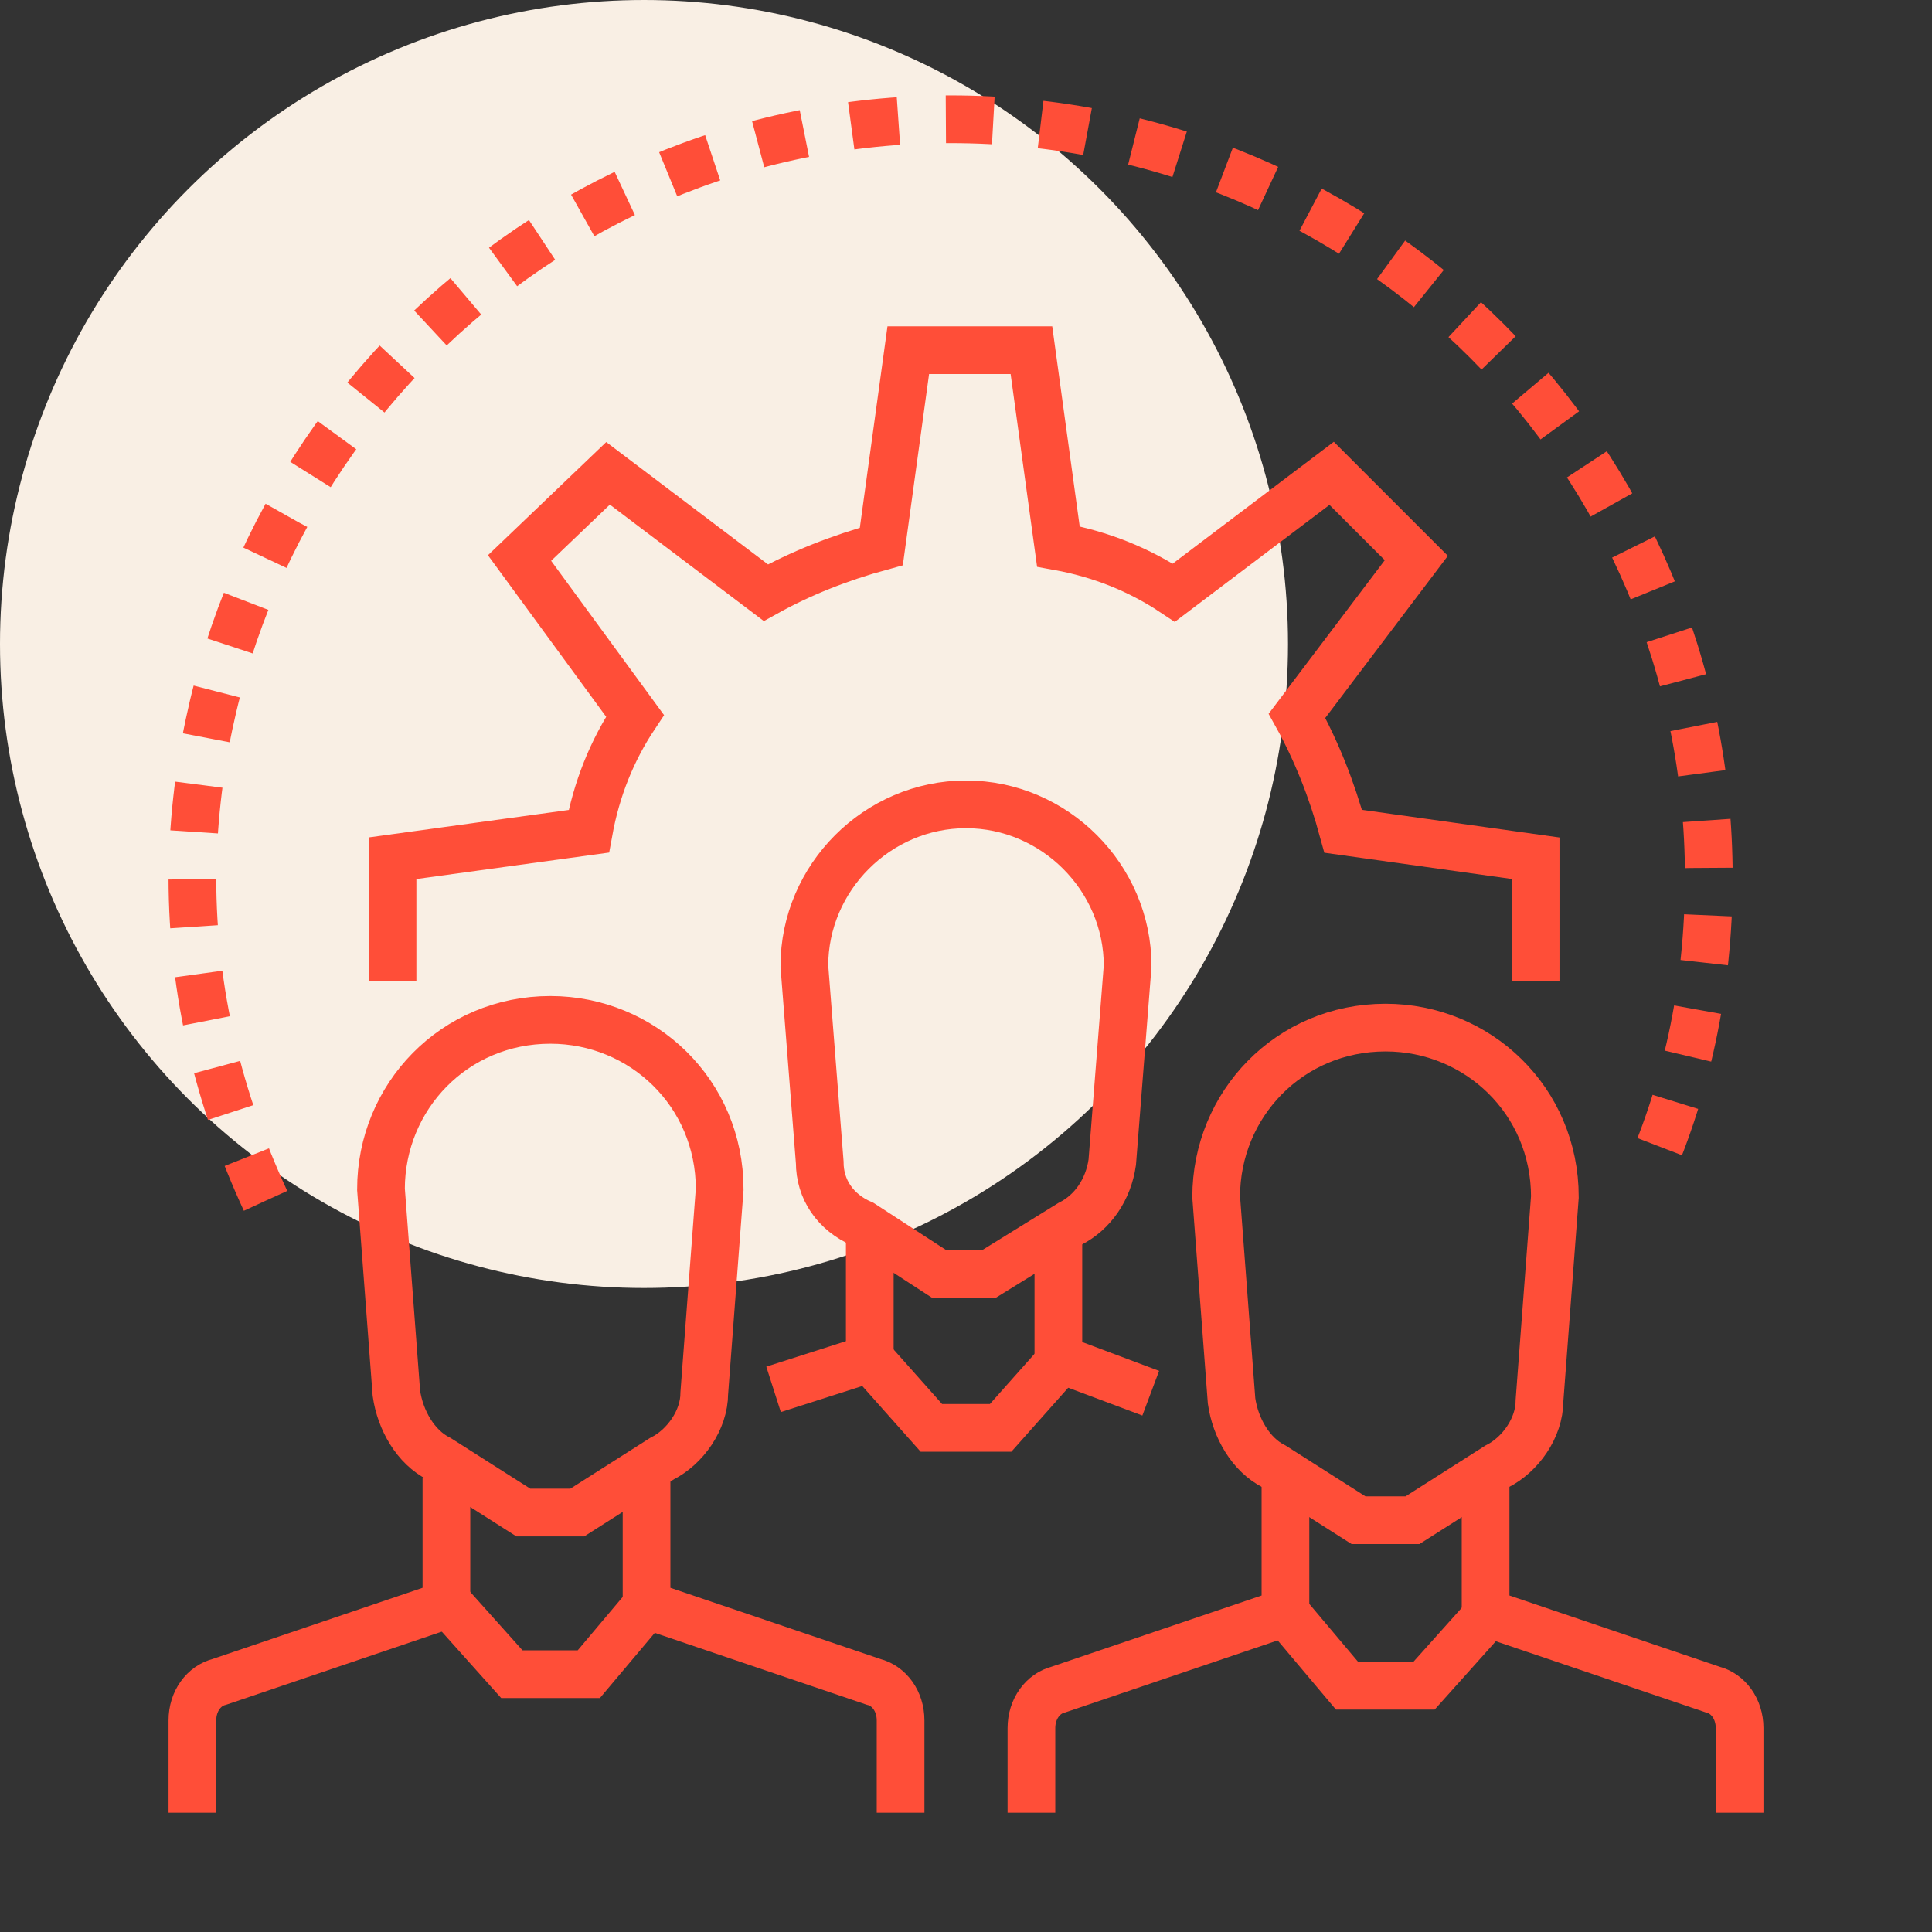
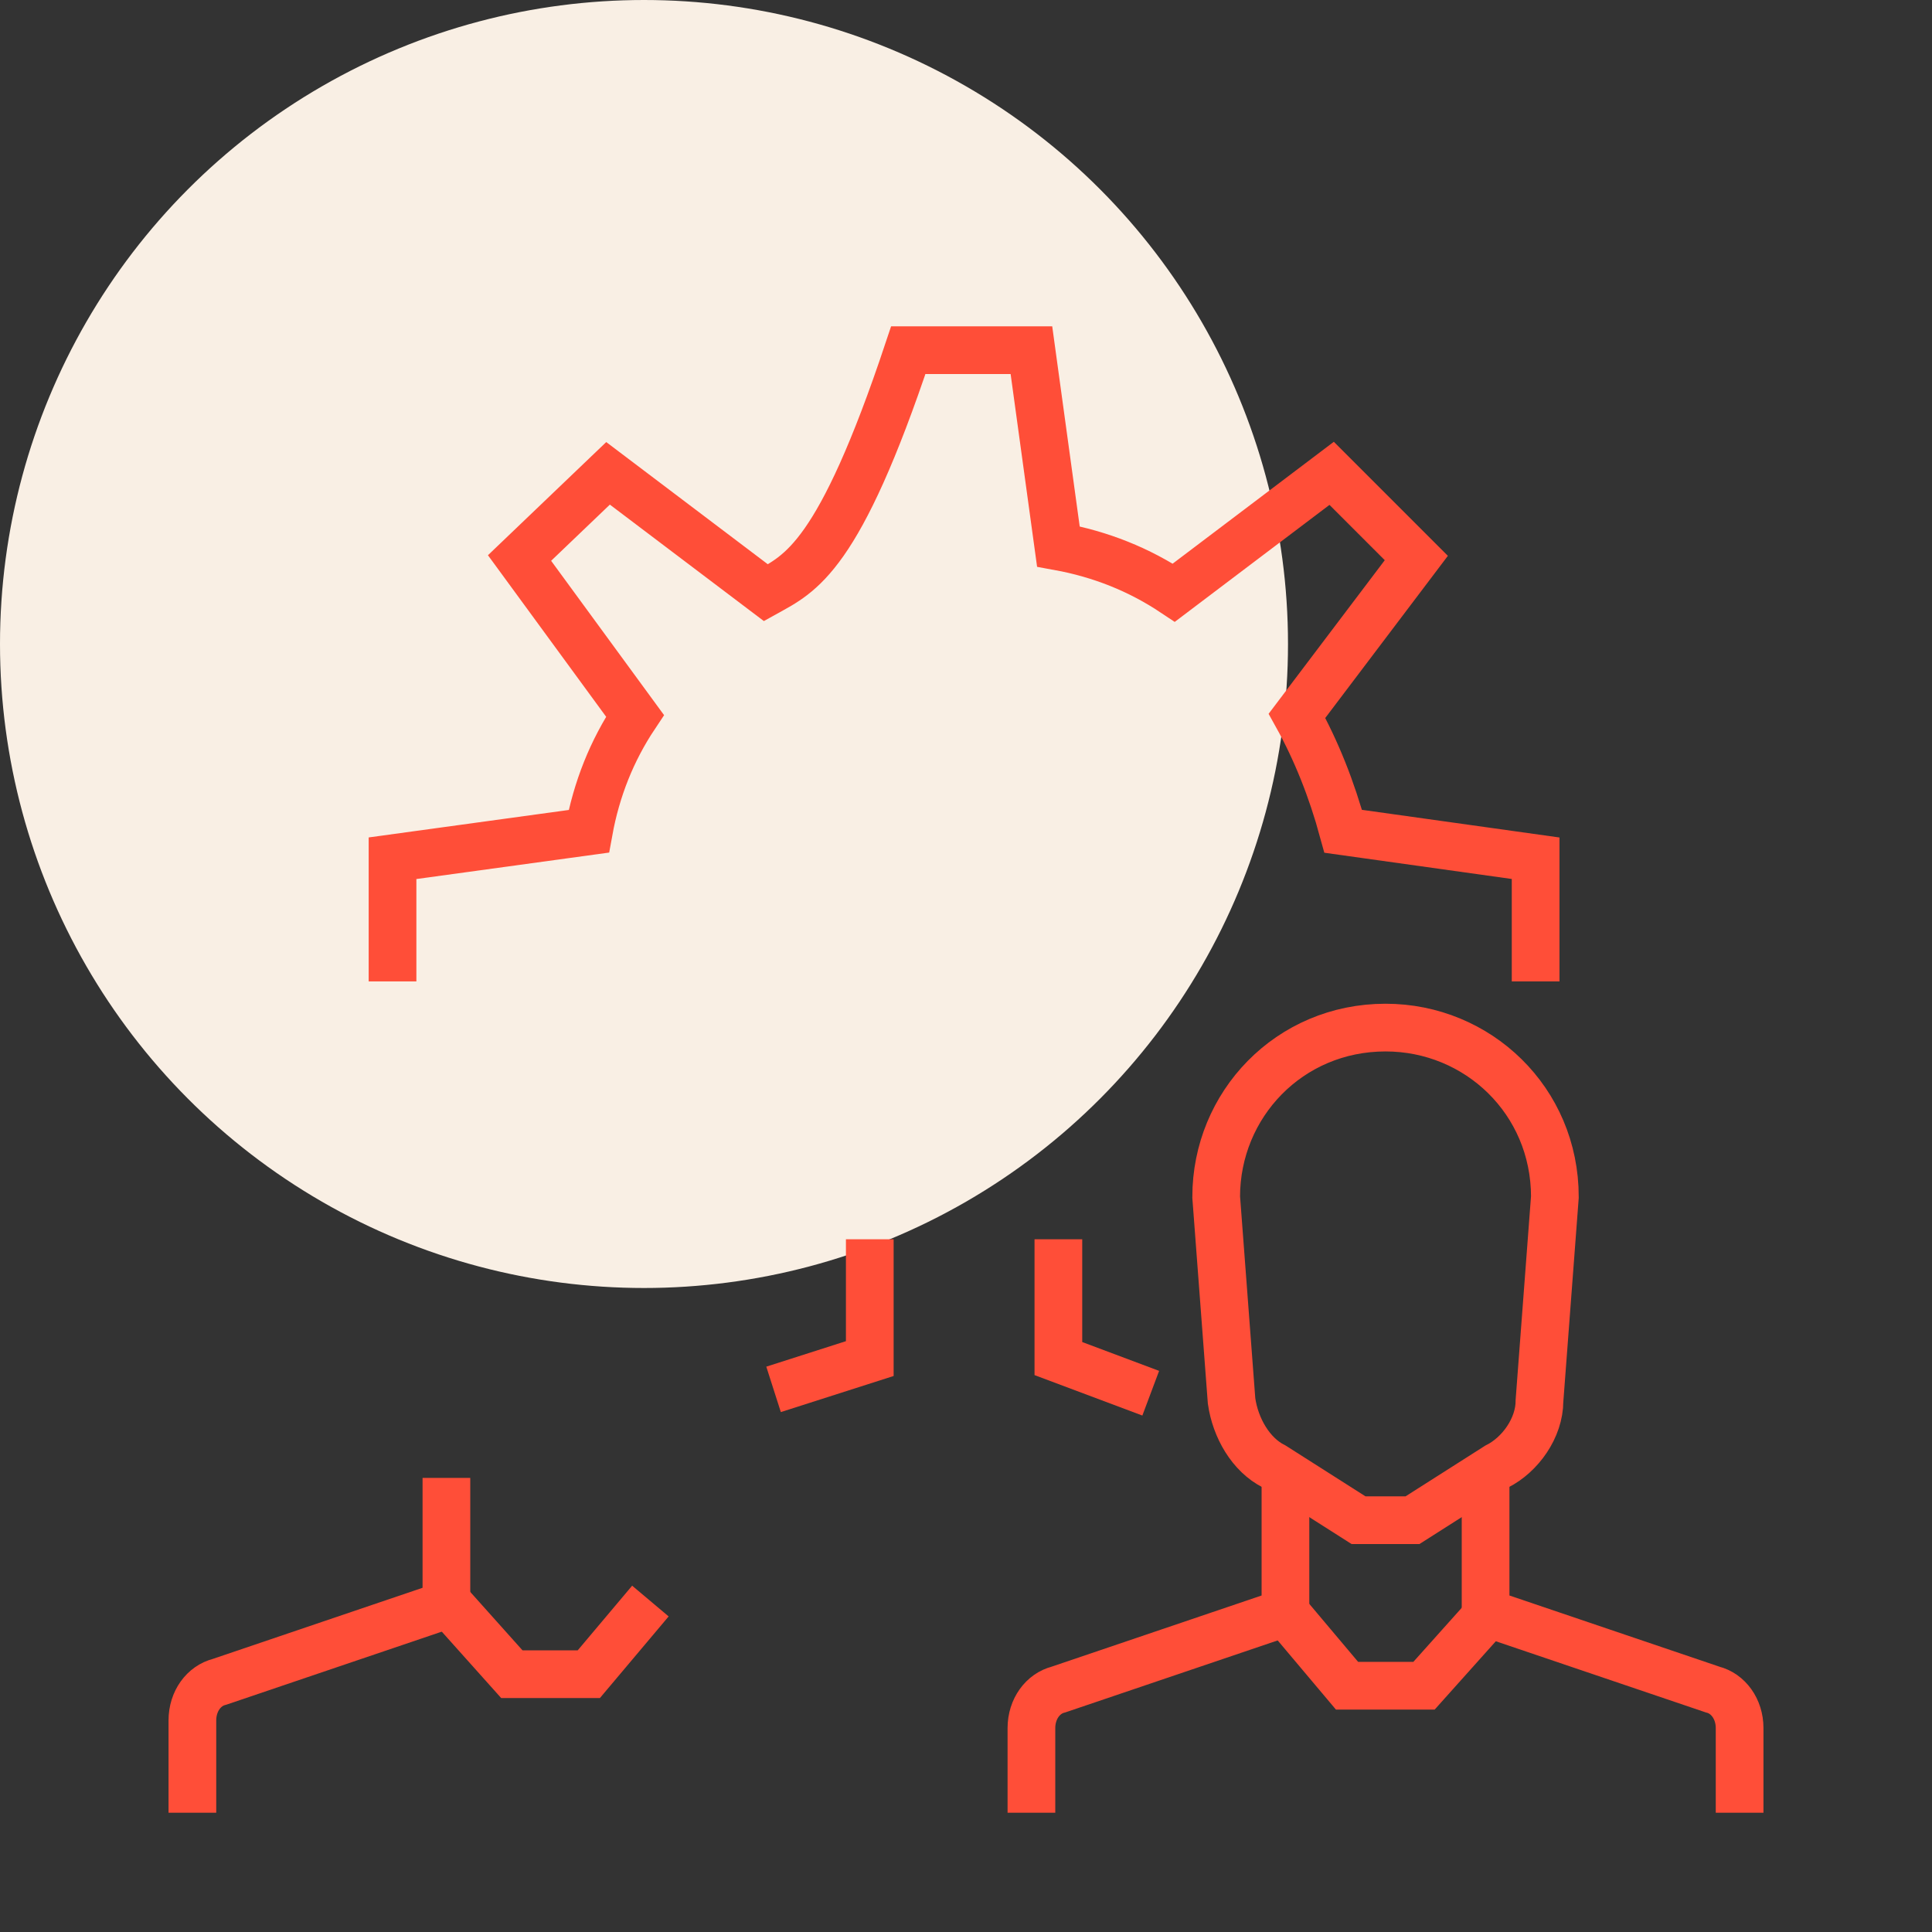
<svg xmlns="http://www.w3.org/2000/svg" width="81" height="81" viewBox="0 0 81 81" fill="none">
  <rect x="0" y="0" width="81" height="81" fill="#333333" stroke="none" />
  <circle cx="27" cy="27" r="27" fill="#F9EFE4" />
  <path d="M8.066 76V72.127C8.066 71.32 8.55 70.675 9.195 70.514L18.716 67.286V61.961" stroke="#FF4E38" stroke-width="2" stroke-miterlimit="10" />
-   <path d="M37.757 76V72.127C37.757 71.32 37.273 70.675 36.627 70.514L27.107 67.286V61.961" stroke="#FF4E38" stroke-width="2" stroke-miterlimit="10" />
-   <path d="M30.173 49.859C30.173 45.825 26.945 42.759 23.073 42.759C19.039 42.759 15.973 45.986 15.973 49.859L16.618 58.411C16.779 59.541 17.425 60.67 18.393 61.155L21.943 63.414H24.202L27.752 61.155C28.72 60.67 29.527 59.541 29.527 58.411L30.173 49.859Z" stroke="#FF4E38" stroke-width="2" stroke-miterlimit="10" />
  <path d="M18.716 67.125L21.459 70.191H24.686L27.268 67.125" stroke="#FF4E38" stroke-width="2" stroke-miterlimit="10" />
  <path d="M43.243 76V72.45C43.243 71.643 43.727 70.998 44.373 70.836L53.893 67.609V62.284" stroke="#FF4E38" stroke-width="2" stroke-miterlimit="10" />
  <path d="M72.934 76V72.45C72.934 71.643 72.45 70.998 71.805 70.836L62.284 67.609V62.284" stroke="#FF4E38" stroke-width="2" stroke-miterlimit="10" />
  <path d="M65.189 50.182C65.189 46.148 61.961 43.082 58.089 43.082C54.055 43.082 50.989 46.309 50.989 50.182L51.634 58.734C51.795 59.864 52.441 60.993 53.409 61.477L56.959 63.736H59.218L62.768 61.477C63.736 60.993 64.543 59.864 64.543 58.734L65.189 50.182Z" stroke="#FF4E38" stroke-width="2" stroke-miterlimit="10" />
  <path d="M53.893 67.609L56.475 70.675H59.702L62.446 67.609" stroke="#FF4E38" stroke-width="2" stroke-miterlimit="10" />
  <path d="M32.432 58.25L36.466 56.959V51.957" stroke="#FF4E38" stroke-width="2" stroke-miterlimit="10" />
  <path d="M48.245 58.411L44.373 56.959V51.957" stroke="#FF4E38" stroke-width="2" stroke-miterlimit="10" />
-   <path d="M47.277 40.5C47.277 36.789 44.211 33.723 40.5 33.723C36.789 33.723 33.723 36.789 33.723 40.5L34.368 48.73C34.368 49.859 35.014 50.827 36.143 51.311L39.37 53.409H41.468L44.857 51.311C45.825 50.827 46.47 49.859 46.632 48.73L47.277 40.5Z" stroke="#FF4E38" stroke-width="2" stroke-miterlimit="10" />
-   <path d="M36.466 56.959L39.048 59.864H41.952L44.534 56.959" stroke="#FF4E38" stroke-width="2" stroke-miterlimit="10" />
-   <path d="M64.382 41.145V35.982L56.314 34.852C55.83 33.077 55.184 31.464 54.377 30.011L59.38 23.395L55.83 19.845L49.214 24.848C47.761 23.88 46.148 23.234 44.373 22.911L43.243 14.682H38.08L36.95 22.911C35.175 23.395 33.562 24.041 32.109 24.848L25.493 19.845L21.782 23.395L26.623 30.011C25.655 31.464 25.009 33.077 24.686 34.852L16.457 35.982V41.145" stroke="#FF4E38" stroke-width="2" stroke-miterlimit="10" />
-   <path d="M11.132 50.343C9.195 46.148 8.066 41.63 8.066 36.789C8.227 19.2 22.427 5 39.855 5C57.443 5 71.643 19.2 71.643 36.789C71.643 41.468 70.675 45.825 68.9 49.698" stroke="#FF4E38" stroke-width="2" stroke-miterlimit="10" stroke-dasharray="1.99 1.99" />
+   <path d="M64.382 41.145V35.982L56.314 34.852C55.83 33.077 55.184 31.464 54.377 30.011L59.38 23.395L55.83 19.845L49.214 24.848C47.761 23.88 46.148 23.234 44.373 22.911L43.243 14.682H38.08C35.175 23.395 33.562 24.041 32.109 24.848L25.493 19.845L21.782 23.395L26.623 30.011C25.655 31.464 25.009 33.077 24.686 34.852L16.457 35.982V41.145" stroke="#FF4E38" stroke-width="2" stroke-miterlimit="10" />
</svg>